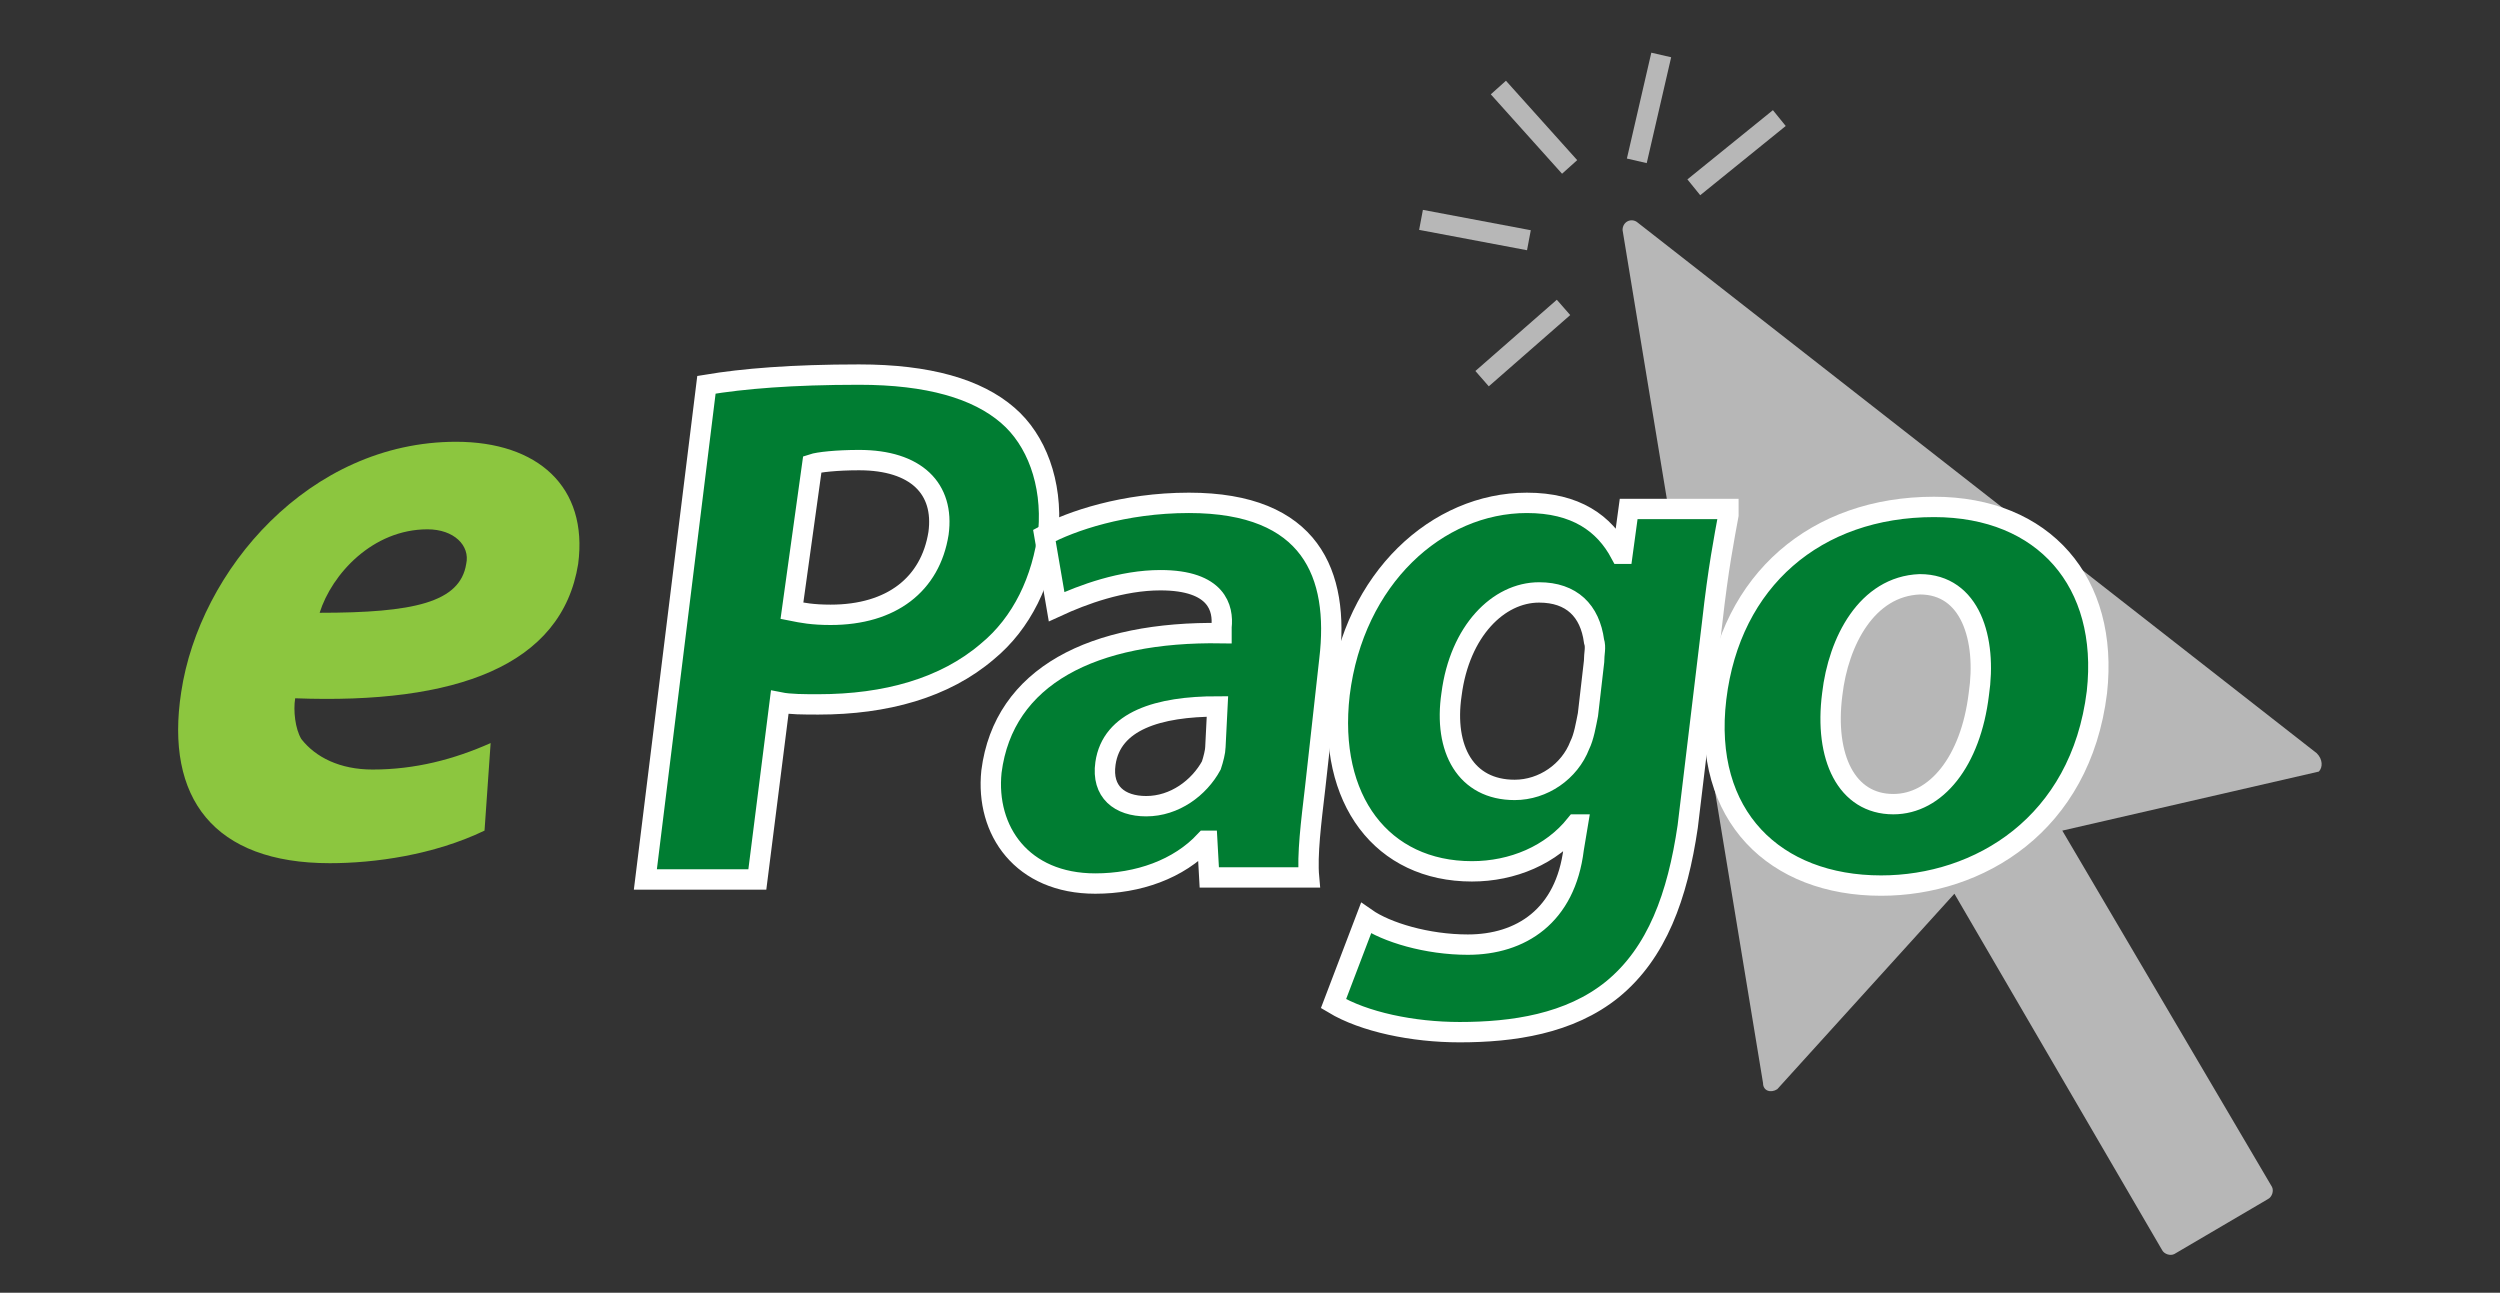
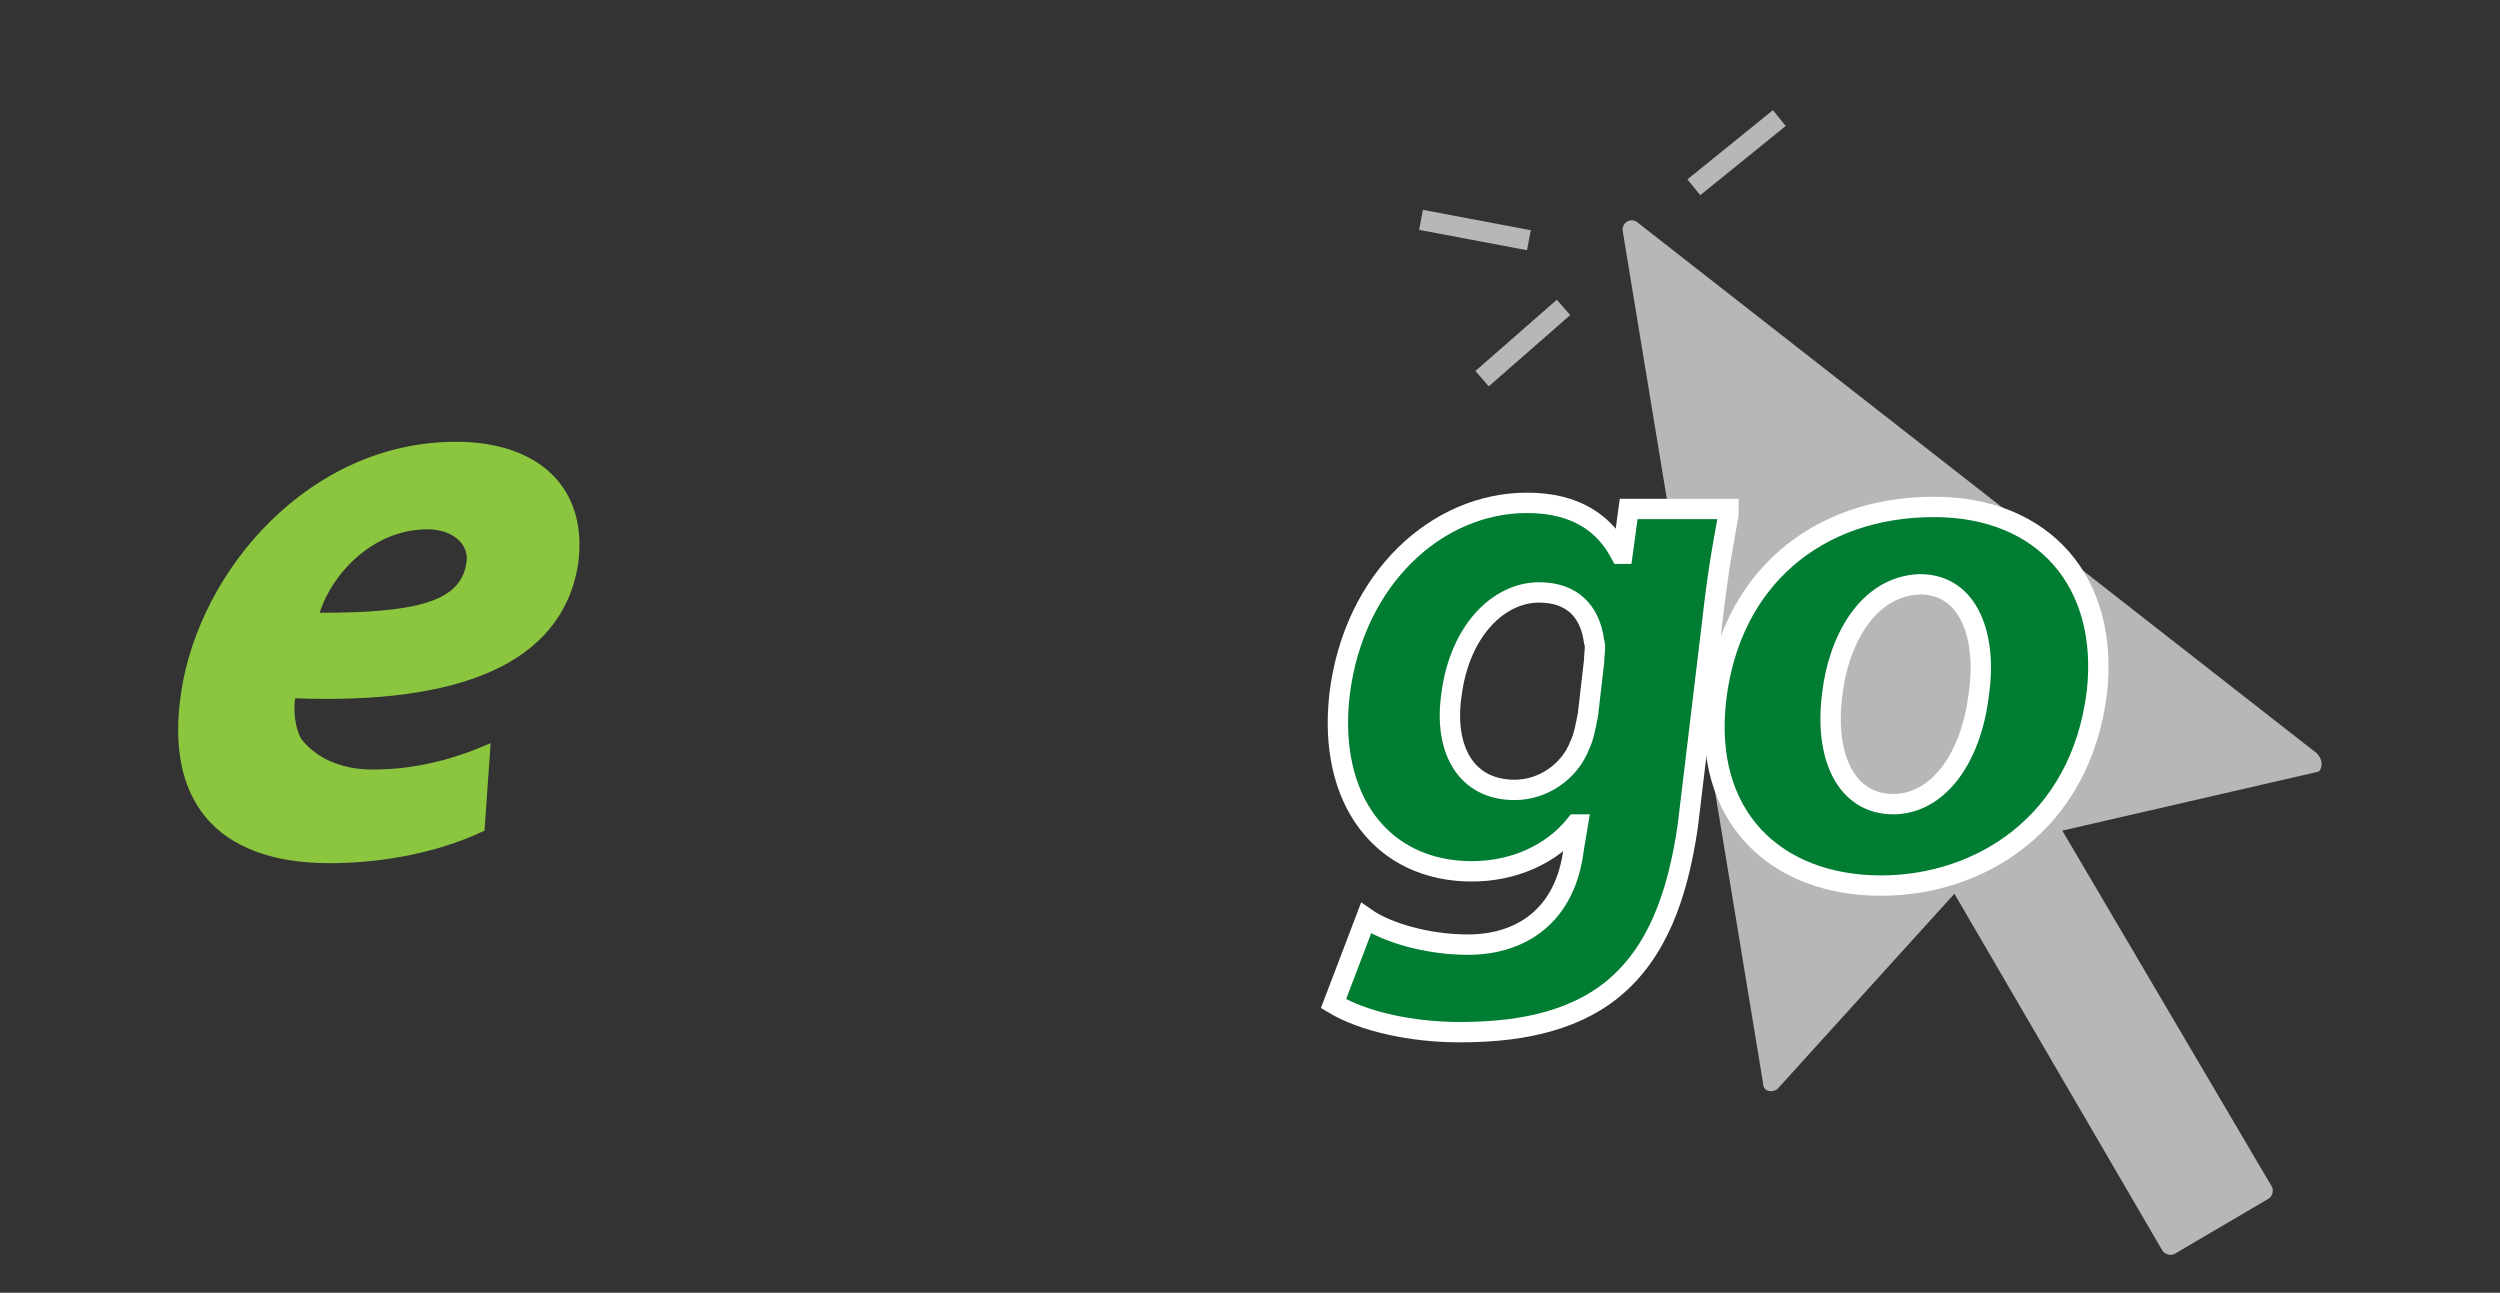
<svg xmlns="http://www.w3.org/2000/svg" version="1.1" id="Capa_1" x="0px" y="0px" viewBox="0 0 122.8 63.5" style="enable-background:new 0 0 122.8 63.5;" xml:space="preserve">
  <rect x="0" y="0" width="122.8" height="63.5" fill="#333333" stroke="none" />
  <style type="text/css">
	.st0{fill:#B7B7B7;}
	.st1{enable-background:new    ;}
	.st2{fill:#8CC63F;}
	.st3{fill:#007D32;stroke:#FFFFFF;stroke-miterlimit:10;}
	.st4{fill:none;stroke:#B7B7B7;stroke-miterlimit:10;}
</style>
  <g>
    <g>
      <g>
        <path class="st0" d="M113.8,37L80.4,10.9c-0.3-0.2-0.7,0-0.7,0.4l6.9,41.9c0,0.4,0.4,0.5,0.7,0.3l8.7-9.6l10.2,17.5     c0.1,0.2,0.4,0.3,0.6,0.2l4.6-2.7c0.2-0.1,0.3-0.4,0.2-0.6l-10.3-17.5l12.6-2.9C114.1,37.7,114.1,37.3,113.8,37z" />
      </g>
      <g class="st1">
        <path class="st2" d="M23.8,40.8c-2.5,1.2-5.4,1.6-7.6,1.6c-5.7,0-8.1-3.2-7.3-8.4c0.9-6,6.3-12.3,13.5-12.3c4,0,6.5,2.2,6,6     c-0.8,5-6,6.9-13.9,6.6c-0.1,0.6,0,1.5,0.3,2c0.7,0.9,1.9,1.5,3.5,1.5c2.1,0,4-0.5,5.8-1.3L23.8,40.8z M22.9,27.7     c0.2-0.9-0.6-1.7-1.9-1.7c-2.7,0-4.7,2.2-5.3,4.1C20.3,30.1,22.6,29.6,22.9,27.7L22.9,27.7z" />
      </g>
      <g class="st1">
-         <path class="st3" d="M34.7,18.9c1.8-0.3,4.2-0.5,7.5-0.5c3.4,0,5.8,0.7,7.3,2c1.4,1.2,2.2,3.3,2,5.7c-0.3,2.4-1.3,4.5-3,5.9     c-2.1,1.8-5,2.6-8.3,2.6c-0.7,0-1.4,0-1.9-0.1l-1.1,8.7h-5.5L34.7,18.9z M38.9,30c0.5,0.1,1,0.2,1.9,0.2c3,0,4.9-1.5,5.3-4     c0.3-2.2-1.1-3.6-3.9-3.6c-1.1,0-2,0.1-2.3,0.2L38.9,30z" />
-         <path class="st3" d="M59.4,43.1l-0.1-1.8h-0.1c-1.3,1.4-3.3,2.1-5.4,2.1c-3.6,0-5.4-2.6-5.1-5.5c0.6-4.7,5-6.9,11.3-6.8v-0.3     c0.1-0.9-0.2-2.3-3-2.3c-1.9,0-3.8,0.7-5.1,1.3l-0.6-3.5c1.3-0.7,3.9-1.6,7.1-1.6c6,0,7.4,3.5,6.9,7.7l-0.7,6.3     c-0.2,1.7-0.4,3.3-0.3,4.4L59.4,43.1L59.4,43.1z M59.8,34.7c-2.9,0-5.2,0.7-5.5,2.8c-0.2,1.4,0.7,2.1,2,2.1c1.4,0,2.6-0.9,3.2-2     c0.1-0.3,0.2-0.7,0.2-0.9L59.8,34.7z" />
        <path class="st3" d="M84.9,25.3c-0.2,1.1-0.5,2.6-0.8,5.3l-1.2,10c-0.5,3.4-1.5,6.2-3.7,8c-2.1,1.7-4.9,2.1-7.5,2.1     c-2.3,0-4.7-0.5-6.2-1.4l1.6-4.2c1,0.7,3,1.3,5,1.3c2.6,0,4.8-1.4,5.2-4.7l0.2-1.2h-0.1c-1.2,1.5-3.1,2.3-5.1,2.3     c-4.4,0-7.1-3.5-6.5-8.7c0.7-5.7,4.8-9.4,9.2-9.4c2.4,0,3.8,1,4.6,2.5h0.1L80,25h4.9V25.3z M78.3,32.5c0-0.4,0.1-0.7,0-1     c-0.2-1.5-1.1-2.4-2.7-2.4c-2,0-3.9,1.9-4.3,5c-0.4,2.7,0.7,4.7,3.1,4.7c1.4,0,2.7-0.9,3.2-2.2c0.2-0.4,0.3-1,0.4-1.5L78.3,32.5z     " />
        <path class="st3" d="M103,34c-0.8,6.5-5.8,9.5-10.6,9.5c-5.2,0-8.8-3.4-8.1-9.2s4.9-9.4,10.7-9.4C100.4,24.9,103.6,28.6,103,34z      M90,34.1c-0.4,3.1,0.7,5.4,3,5.4c2.1,0,3.8-2.1,4.2-5.4c0.4-2.7-0.4-5.4-2.9-5.4C91.7,28.8,90.3,31.5,90,34.1z" />
      </g>
    </g>
    <g>
-       <line class="st4" x1="73.6" y1="4.3" x2="77.1" y2="8.2" />
      <line class="st4" x1="72.8" y1="18.6" x2="76.8" y2="15.1" />
      <line class="st4" x1="87.4" y1="5.8" x2="83.2" y2="9.2" />
-       <line class="st4" x1="81.6" y1="2.7" x2="80.4" y2="7.9" />
      <line class="st4" x1="75.1" y1="11.8" x2="69.8" y2="10.8" />
    </g>
  </g>
</svg>